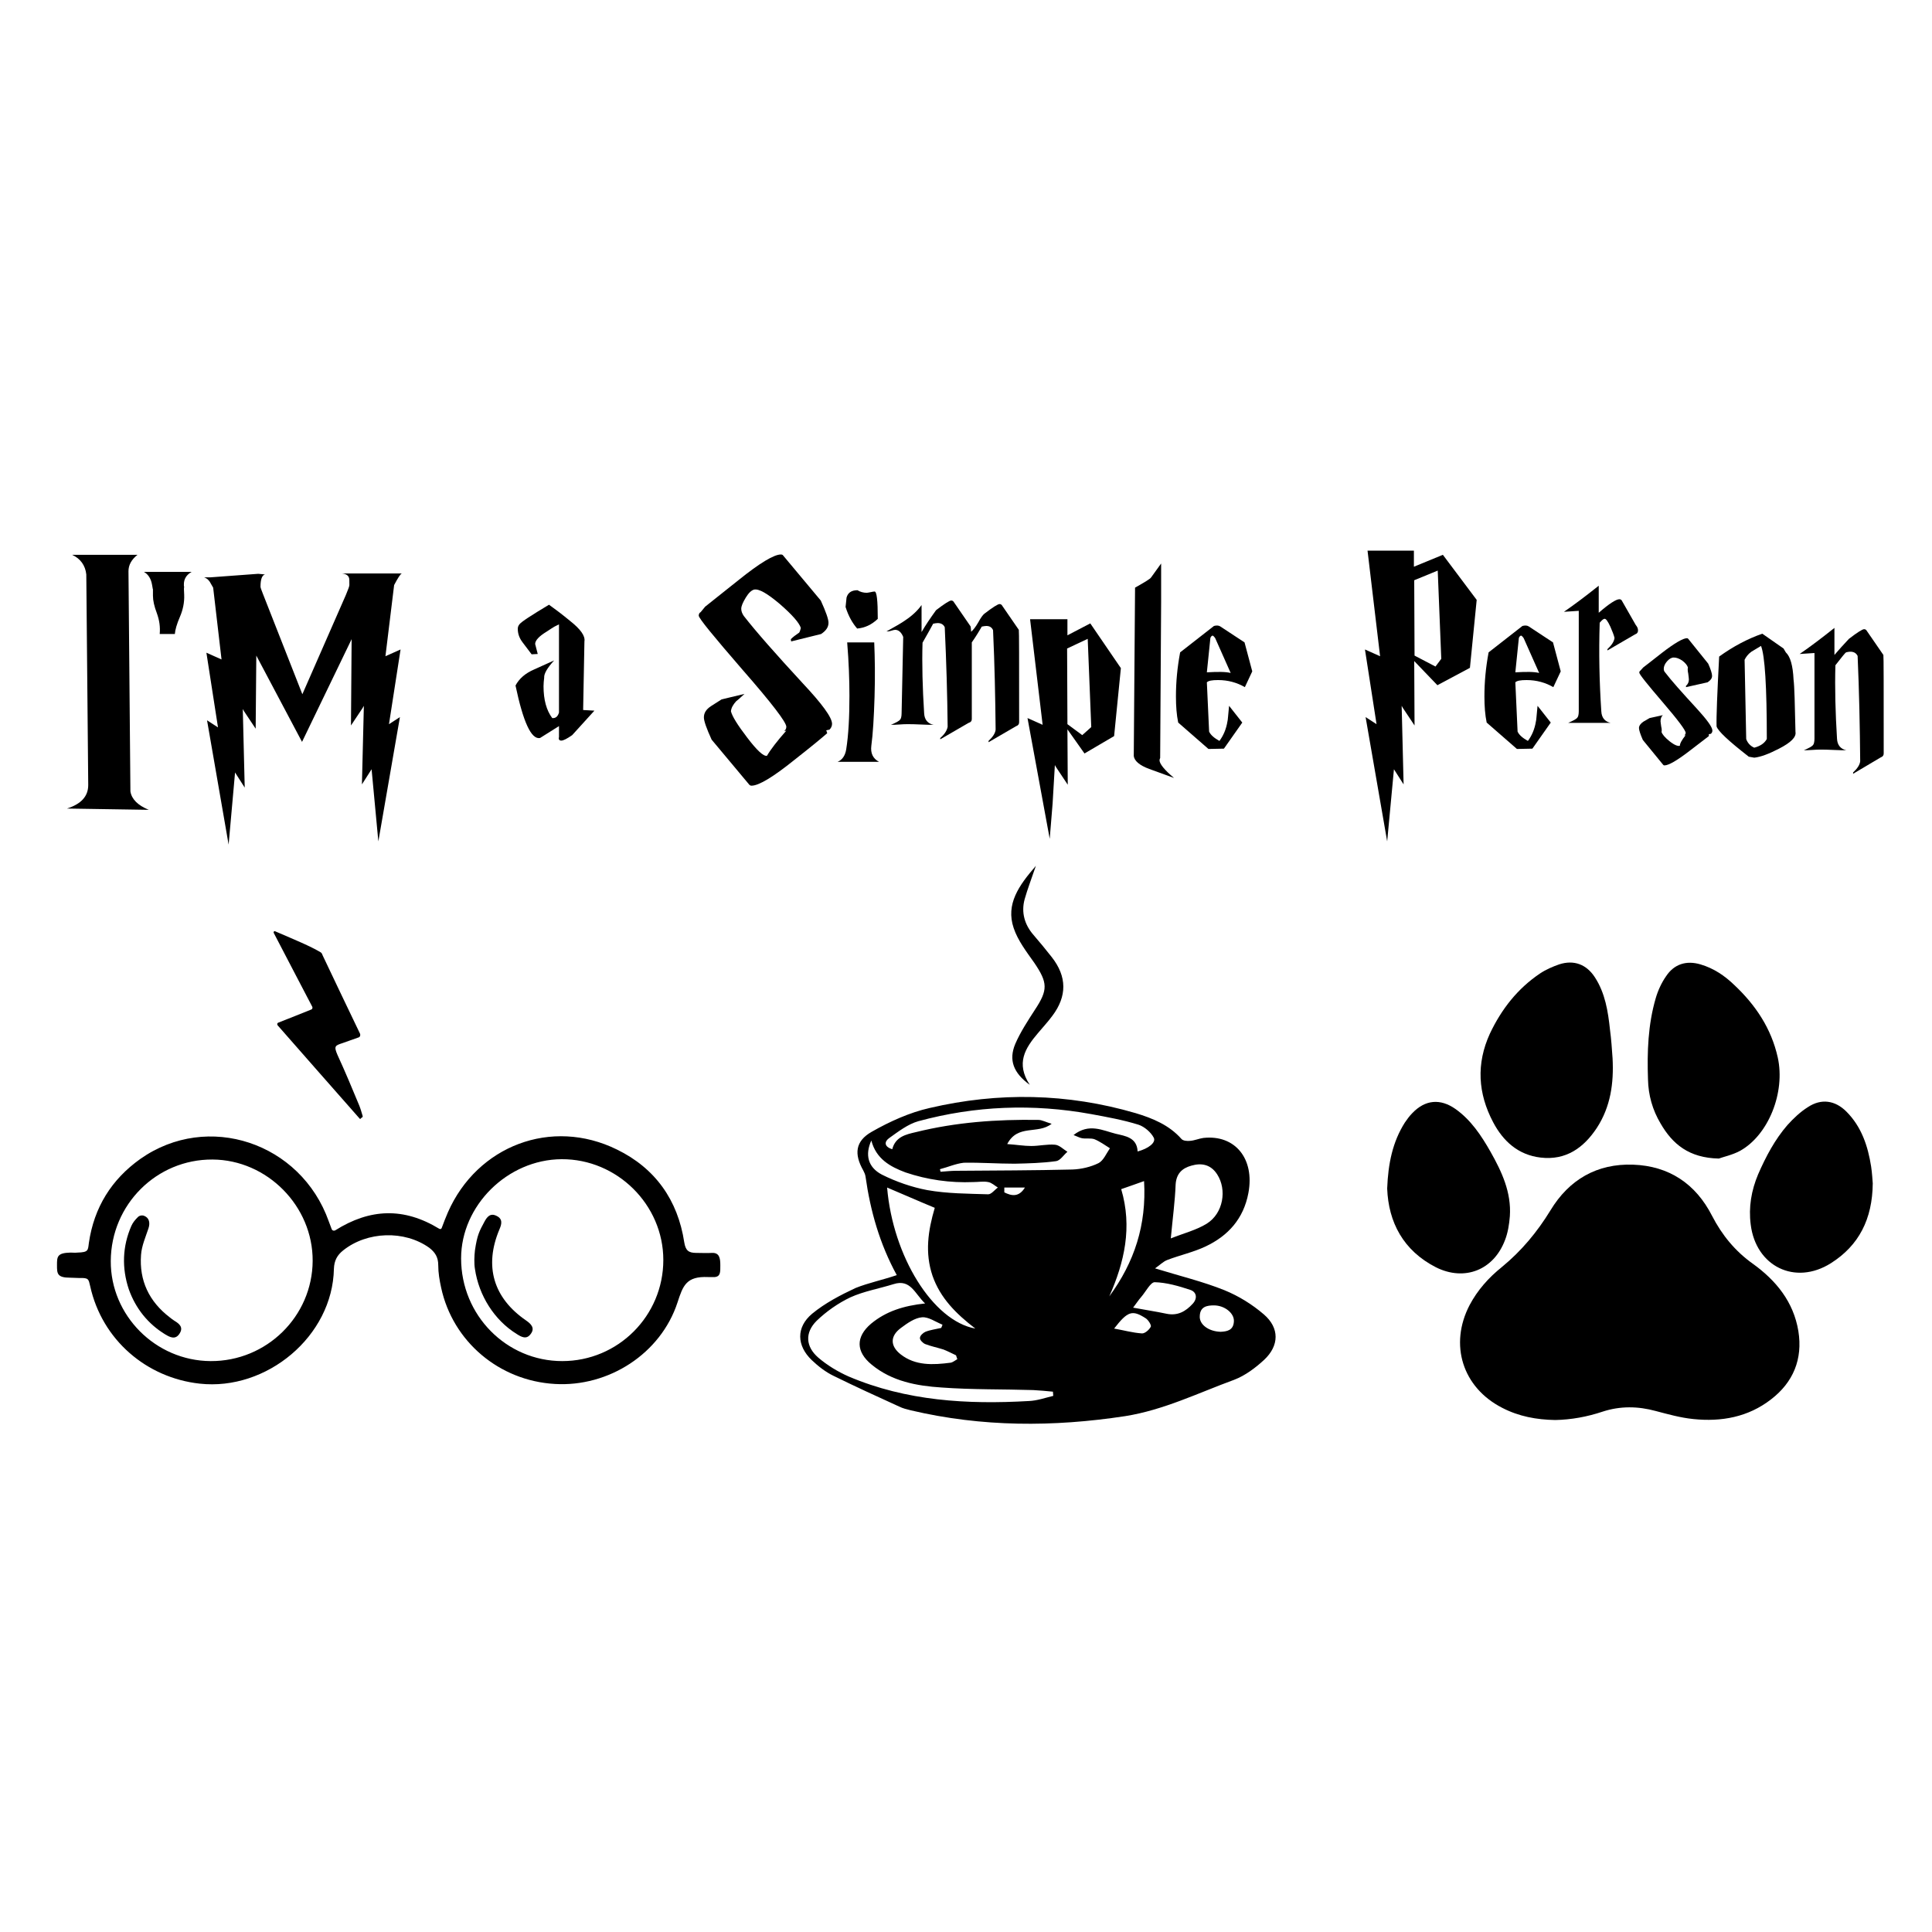
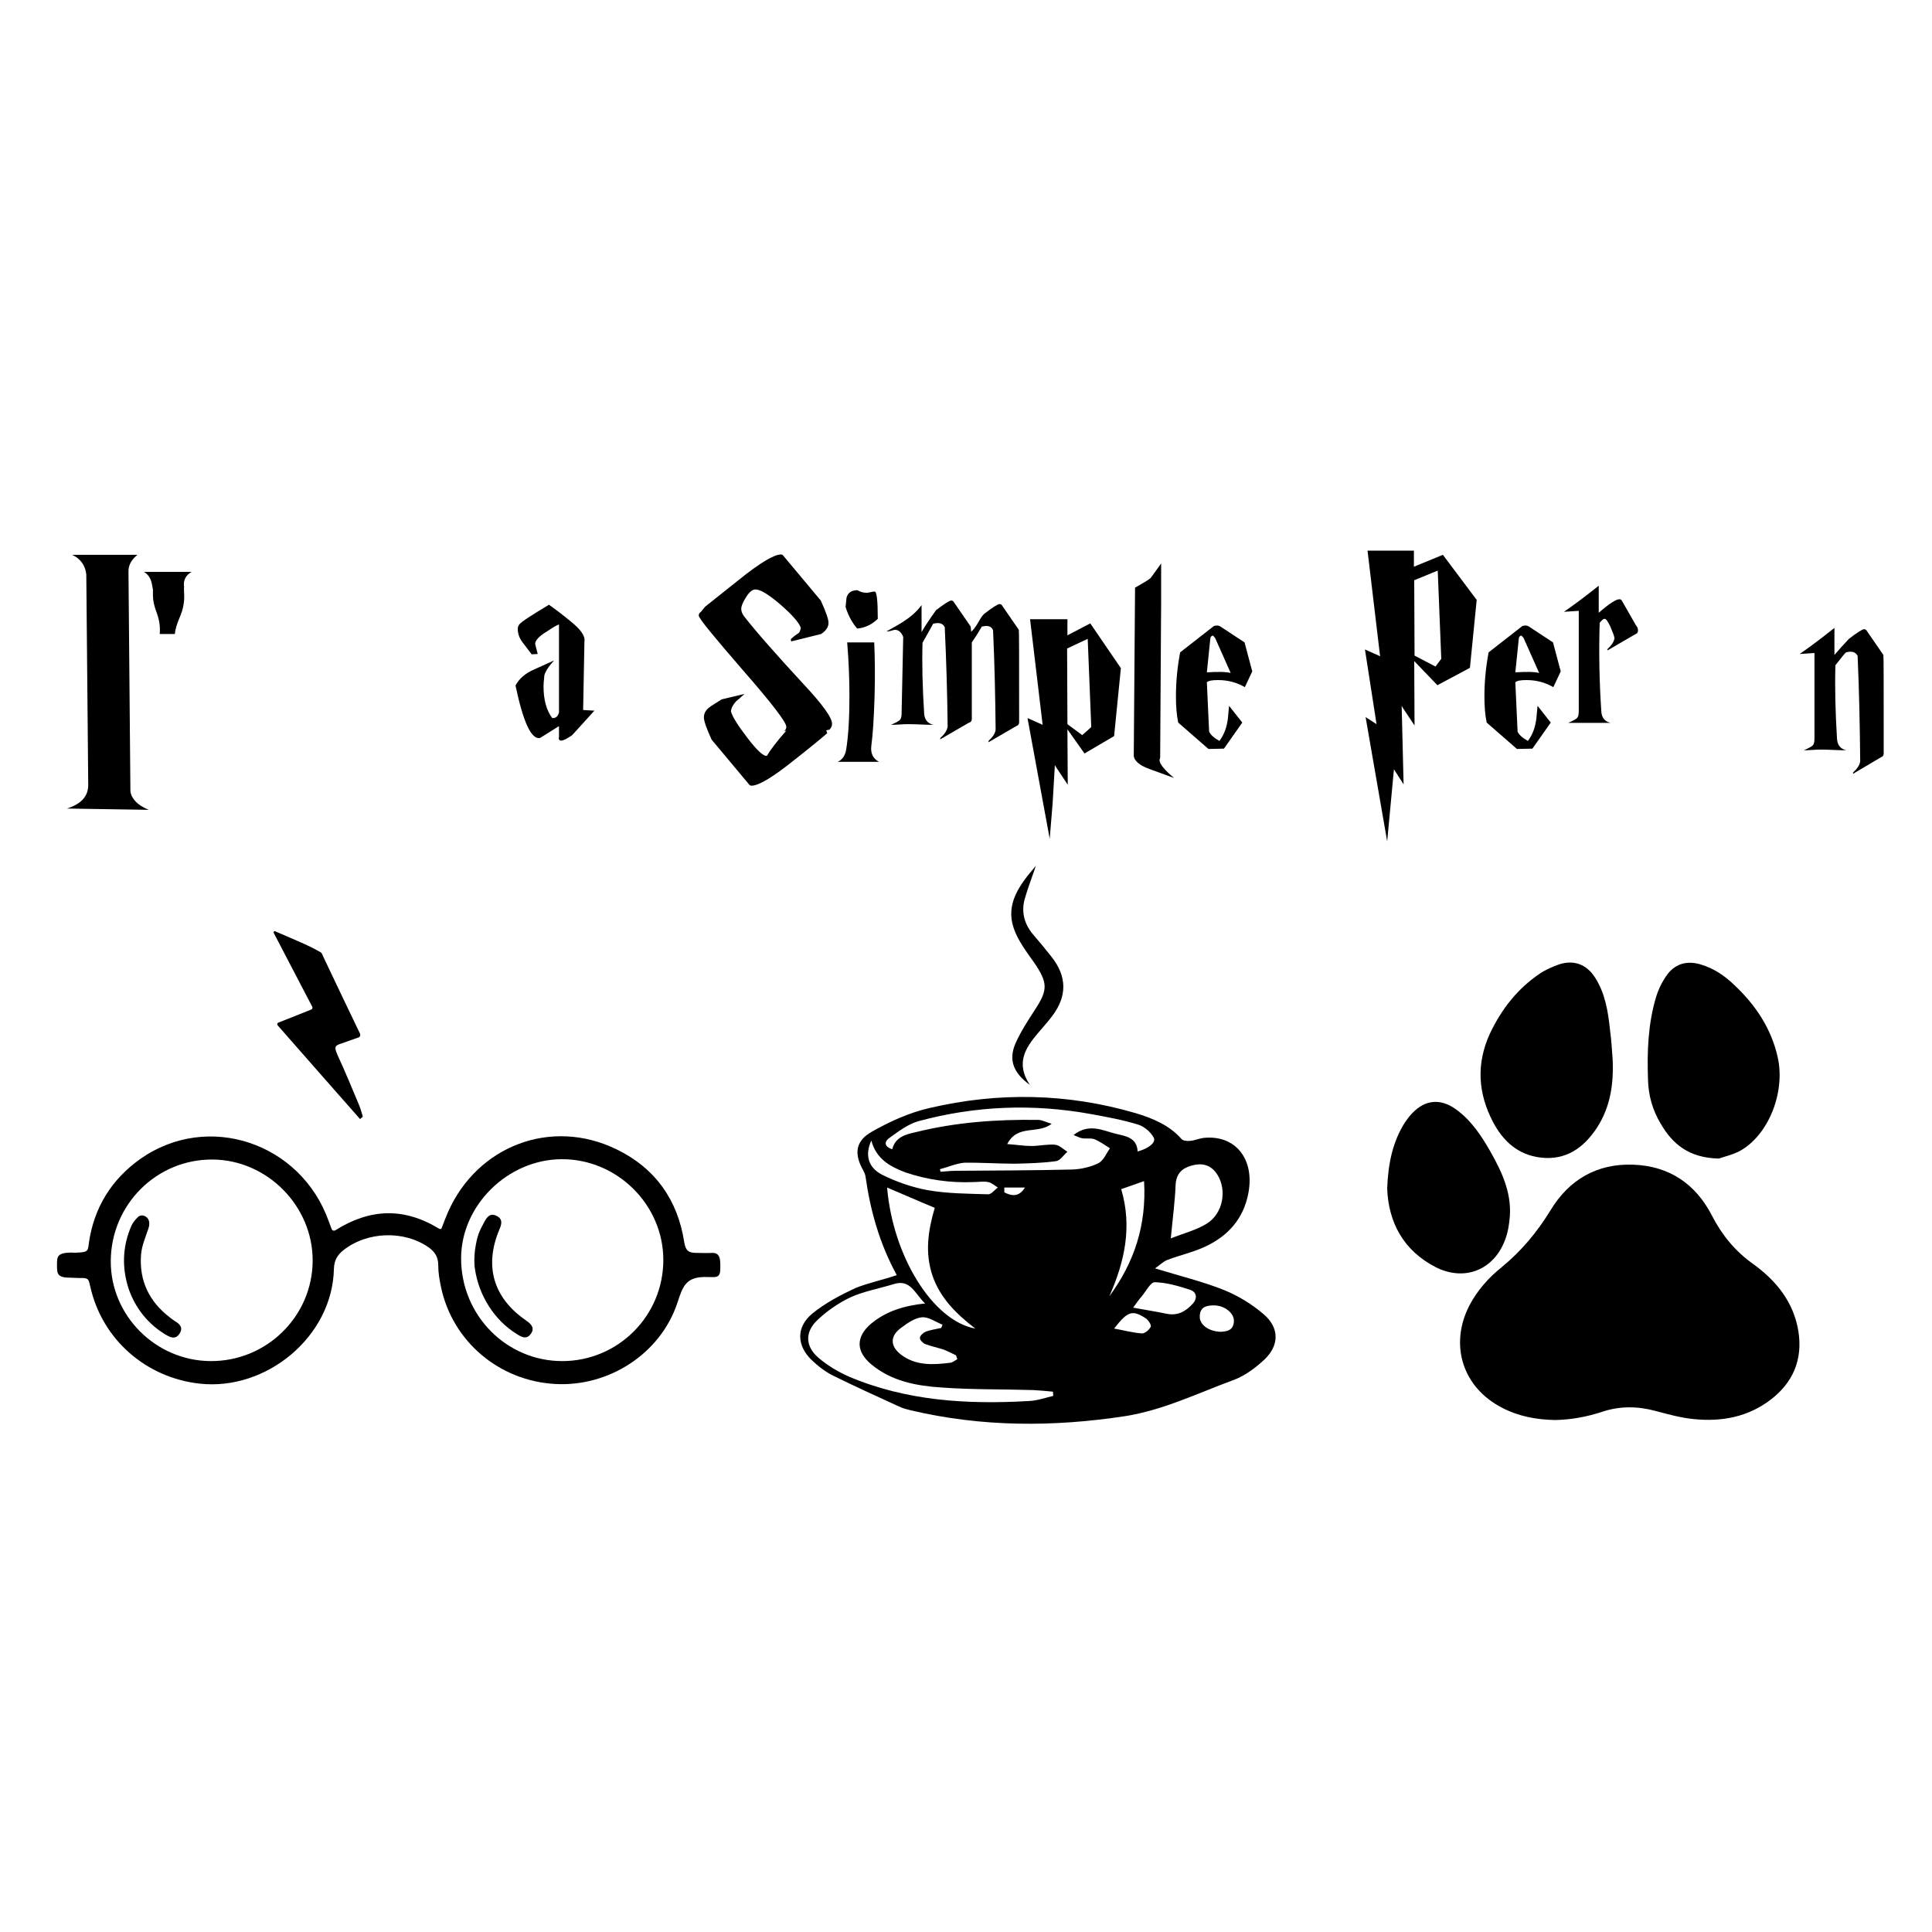
<svg xmlns="http://www.w3.org/2000/svg" version="1.1" id="Layer_1" x="0px" y="0px" viewBox="0 0 600 600" style="enable-background:new 0 0 600 600;" xml:space="preserve">
  <path id="XMLID_7378_" d="M40.5,245.8c0.4,2.4,2.3,4.3,5.7,5.7l-25.4-0.4c4.4-1.4,6.6-3.8,6.6-7.3l-0.6-65.4  c-0.3-2.8-1.8-4.9-4.4-6.1h20.3c-1.9,1.5-2.8,3.2-2.8,5.1L40.5,245.8z" />
  <path id="XMLID_7376_" d="M44.7,177.6h14.8c-1.9,1.1-2.7,2.7-2.3,5v1c0-0.4,0-0.7,0-0.8c0-0.6,0-0.7,0-0.6c-0.1,0.2-0.1,1,0,2.5  c0.1,2.4-0.4,4.7-1.3,6.8c-1,2.3-1.5,4.1-1.6,5.4h-4.7c0.2-2.2-0.1-4.3-0.9-6.5c-0.8-2.1-1.2-3.9-1.2-5.4c0-1.7,0-2.7,0-2.8  c0.1,0.4,0.1,0.7,0,0.8c-0.1-0.1-0.1-0.6-0.3-1.5C46.9,179.8,46.1,178.4,44.7,177.6z" />
-   <path id="XMLID_7374_" d="M79.4,226.3l-3.6-5.4l-0.4-0.7l0.6,24.4l-3-4.7L71,262.3l-6.7-38.6l3.4,2.2l-3.6-23.2l4.7,2.1l-2.6-22.3  l-1.1-1.9c-0.5-0.7-1.1-1.1-1.7-1.3h1.9l14.9-1.1l2.1,0.2c-0.9,0.2-1.4,1.5-1.4,3.8c0,0.2,0.2,0.9,0.7,2.1l12.3,31.3l13.5-30.8  c0.7-1.7,1.1-2.7,1.1-3.1c0-1.2,0-2-0.1-2.2c-0.2-0.8-1-1.3-2.2-1.4h18.6c-0.4,0.1-1.2,1.3-2.4,3.6l-2.7,22.1l4.7-2.1l-3.6,23.2  l3.4-2.2l-6.7,38.6l-2.1-22.4l-3,4.7l0.6-24.4l-0.4,0.7l-3.6,5.4l0.2-26.8l-15.4,31.9l-14.2-26.8L79.4,226.3z" />
  <path id="XMLID_7372_" d="M165.1,203.2l-2.8-3.7c-1-1.3-1.5-2.7-1.5-4.2c0-0.6,0.2-1,0.5-1.4c0.6-0.8,3.7-2.8,9.2-6.1  c2.1,1.5,4.2,3.1,6.5,5c3.3,2.6,4.8,4.7,4.5,6.4l-0.4,21.3l3.5,0.2l-6.9,7.6c-1.6,1.1-2.7,1.7-3.4,1.7c-0.6,0-0.9-0.4-0.7-1.1v-3.4  l-5.9,3.7c-2.7,0.5-5.2-4.9-7.6-16.3c1.1-2.1,3-3.8,5.8-5l6.2-2.8c-2.1,2.3-3.2,4.1-3.1,5.4c-0.1,0.9-0.2,1.7-0.2,2.6  c0,4.2,0.9,7.5,2.7,9.9c1,0.1,1.7-0.4,2.1-1.7v-27.4l-1.4,0.7c-0.3,0.2-1.2,0.7-2.5,1.6c-2.3,1.4-3.5,2.7-3.5,3.8l0.8,3.1  L165.1,203.2z" />
  <path id="XMLID_7370_" d="M256.9,227.7c-1.7,1.5-5.1,4.3-10.2,8.3c-6.7,5.4-11.1,8-13.3,8c-0.3,0-0.5-0.1-0.7-0.3l-11.7-14  c-1.6-3.5-2.4-5.8-2.4-6.9c0-1.4,0.7-2.5,2.2-3.5l3.3-2.1l7.1-1.7c-0.9,0.8-1.7,1.6-2.6,2.3c-0.9,1-1.5,2-1.6,3.1  c0.4,1.6,2.1,4.3,5,8.1c3.1,4.1,5.2,6,6.2,5.7c1.1-1.9,3.1-4.5,6-7.8l-0.7,0.2c0.4-0.3,0.7-0.8,0.7-1.4c0-1.4-4.5-7.3-13.6-17.7  c-9-10.4-13.6-16-13.6-16.8c0-0.5,0.2-0.9,0.6-1.1l1.4-1.7l10.3-8.2c6.7-5.4,11.1-8,13.2-8c0.3,0,0.6,0.1,0.7,0.3l11.7,14  c1.6,3.5,2.4,5.8,2.4,6.9c0,1.4-0.8,2.5-2.3,3.5l-9.3,2.3l-0.1-0.7c0.7-0.7,1.5-1.3,2.4-1.9c0.3-0.1,0.5-0.7,0.7-1.6  c-0.5-1.6-2.7-4.1-6.5-7.4c-3.9-3.3-6.5-4.8-8-4.5c-0.8,0.2-1.7,1-2.6,2.5c-0.9,1.5-1.4,2.6-1.4,3.5c0,0.7,0.3,1.5,0.8,2.2  c3.9,5,10,11.9,18.3,20.9c6,6.4,9.1,10.6,9.1,12.6c0,0.7-0.3,1.3-0.8,1.8l-1,0.2L256.9,227.7z" />
  <path id="XMLID_7367_" d="M262.8,232.7c0.7-4.4,1-9.9,1-16.6c0-5-0.2-10.5-0.7-16.6h8.4c0.2,4.7,0.3,10.4,0.1,16.9  c-0.2,6.4-0.5,11.5-1,15.2c-0.3,2.3,0.5,4,2.4,5h-12.9C261.6,236,262.5,234.6,262.8,232.7z M262.9,185.6c-0.1,0.9-0.2,1.9-0.3,2.9  c0.9,2.9,2.2,5.1,3.6,6.7c2.4-0.2,4.5-1.2,6.4-3c0-5.7-0.3-8.5-1-8.5c-0.3,0-0.7,0.1-1.2,0.2c-0.6,0.1-1,0.2-1.2,0.2  c-1.1,0-2.1-0.3-2.9-0.8C264.4,183.3,263.3,184.1,262.9,185.6z" />
  <path id="XMLID_7365_" d="M301.6,196.2c0.6-0.5,1.4-1.5,2.2-2.9c0.8-1.5,1.5-2.4,1.9-2.7c2.6-2,4.2-3,4.7-3c0.3,0,0.5,0.1,0.7,0.3  l5.3,7.7c0.1,0.1,0.1,9.6,0.1,28.7c0,0.6-0.3,1-0.9,1.2l-8.6,5v-0.4c1.3-1.2,2.1-2.4,2.2-3.5c-0.1-9.8-0.3-20.1-0.8-30.9  c-0.4-0.9-1.1-1.3-2.1-1.3c-0.4,0-0.9,0.1-1.4,0.2c-0.7,1.2-1.7,2.9-3.1,4.9v10.3v9.3c0,0.2,0,0.6,0,1.3v2.1v0.8c0,0.6-0.3,1-1,1.2  l-8.8,5.1v-0.4c1.4-1.2,2.1-2.4,2.3-3.5c-0.1-9.9-0.4-20.1-0.9-30.9c-0.4-0.9-1.2-1.3-2.2-1.3c-0.4,0-0.9,0.1-1.4,0.2  c-0.9,1.7-2,3.6-3.3,5.9c-0.2,6.7,0,14,0.5,21.9c0.1,2,1.1,3.2,2.9,3.6c-0.9,0-2.2,0-4-0.1c-1.8-0.1-3.1-0.1-4-0.1  c-0.6,0-1.4,0-2.6,0.1c-1.2,0.1-2,0.1-2.6,0.1c1.6-0.7,2.6-1.2,2.9-1.7c0.2-0.2,0.4-0.9,0.4-1.9l0.5-23.7c-0.6-1.5-1.5-2.2-2.5-2.2  c-0.2,0-0.7,0.1-1.3,0.3c-0.6,0.2-1,0.2-1.4,0.2c2.9-1.6,4.8-2.7,5.9-3.5c2.1-1.4,3.8-3,5-4.7v8.4c1.2-2.1,2.7-4.3,4.5-6.8  c2.6-2,4.2-3,4.7-3c0.3,0,0.5,0.1,0.7,0.3l5.3,7.7C301.5,194.7,301.5,195.2,301.6,196.2z" />
  <path id="XMLID_7362_" d="M319.1,223l4.7,2.1l-3.9-32.8h11.6v5l7.1-3.7l9.5,13.9l-2.1,21.1l-9.2,5.4l-5.3-7.5l0.1,17.2l-3.6-5.4  l-0.4-0.7l-0.7,11.9l-0.9,11L319.1,223z M338.9,225.8l-1.1-27.4l-6.4,3l0.1,23.5l4.6,3.4L338.9,225.8z" />
  <path id="XMLID_7360_" d="M360.3,235.4c-0.1,0.2-0.2,0.5-0.2,0.7c0,1.1,1.5,3,4.5,5.5l-7.7-2.8c-3-1.1-4.6-2.5-4.8-4l0.4-52.3  c3-1.7,4.7-2.7,5-3.2l3.1-4.3V187L360.3,235.4z" />
  <path id="XMLID_7357_" d="M388.9,208.5l-2.3,4.9c-2.4-1.4-5.2-2.2-8.3-2.2c-1.9,0-3,0.2-3.5,0.7l0.7,15.3c0.5,1.1,1.6,2,3.2,2.9  c1.2-1.6,2.1-3.6,2.5-6.1c0.1-0.2,0.2-1.8,0.5-4.8l4.1,5.2l-5.7,8.1l-4.8,0.1l-9.4-8.2c-0.5-2.4-0.7-5.1-0.7-8.1  c0-4.4,0.4-8.9,1.3-13.7l10.5-8.2c0.7-0.2,1.4-0.2,1.9,0.1l7.6,5L388.9,208.5z M382.2,209l-4.8-10.8c-0.4-0.6-0.7-0.8-0.8-0.8  c-0.2,0-0.5,0.2-0.7,0.7l-1.1,10.7C378.2,208.6,380.7,208.6,382.2,209z" />
  <path id="XMLID_7354_" d="M458.6,186.3l-2.1,21.1l-10.1,5.4l-7.2-7.5l0.1,20l-3.6-5.4l-0.4-0.7l0.6,24.4l-3-4.7l-2.1,22.4l-6.7-38.6  l3.4,2.2l-3.6-23.2l4.7,2.1l-3.9-32.8h14.4v5l9-3.7L458.6,186.3z M447.6,204.6l-1.1-27.4l-7.3,3l0.1,23.4l6.5,3.4L447.6,204.6z" />
  <path id="XMLID_7351_" d="M484.7,208.5l-2.3,4.9c-2.4-1.4-5.2-2.2-8.3-2.2c-1.9,0-3,0.2-3.5,0.7l0.7,15.3c0.5,1.1,1.6,2,3.2,2.9  c1.2-1.6,2.1-3.6,2.5-6.1c0.1-0.2,0.2-1.8,0.5-4.8l4.1,5.2l-5.7,8.1l-4.8,0.1l-9.4-8.2c-0.5-2.4-0.7-5.1-0.7-8.1  c0-4.4,0.4-8.9,1.3-13.7l10.5-8.2c0.7-0.2,1.4-0.2,1.9,0.1l7.6,5L484.7,208.5z M478,209l-4.8-10.8c-0.4-0.6-0.7-0.8-0.8-0.8  c-0.2,0-0.5,0.2-0.7,0.7l-1.1,10.7C474,208.6,476.5,208.6,478,209z" />
  <path id="XMLID_7349_" d="M485.7,190c3.2-2.2,6.8-4.9,10.8-8.1v8.4c3.2-2.8,5.4-4.2,6.4-4.2c0.3,0,0.5,0.1,0.7,0.3l4.4,7.7  c0.5,0.6,0.7,1.1,0.7,1.7c0,0.6-0.3,1-0.9,1.2l-8.6,5v-0.4c1.3-1.2,2.1-2.4,2.2-3.5c-0.2-0.9-0.7-2.1-1.3-3.5  c-0.8-1.7-1.4-2.6-1.9-2.4c-0.4,0.1-0.8,0.5-1.4,1.2c-0.3,9.3-0.1,18.5,0.5,27.5c0.1,2,1.1,3.2,2.9,3.6c-0.9,0-2.2,0-4,0s-3.1,0-4,0  c-0.6,0-1.4,0-2.6,0c-1.2,0-2,0-2.6,0c1.6-0.7,2.6-1.2,2.9-1.7c0.2-0.2,0.4-0.9,0.4-1.9v-31.2L485.7,190z" />
-   <path id="XMLID_7347_" d="M530.7,228.6c-0.5,0.4-2.5,1.9-6,4.6c-3.9,3-6.5,4.5-7.8,4.5c-0.2,0-0.3-0.1-0.4-0.2l-6.3-7.7  c-0.8-1.8-1.2-3.1-1.2-3.7c0-0.7,0.5-1.4,1.4-2l1.9-1.1l4.1-0.9c-0.5,0.5-0.7,1.1-0.7,1.9c0,0.2,0.1,0.8,0.2,1.6  c0.2,0.8,0.2,1.4,0.1,1.7c0.2,0.7,1,1.7,2.5,2.9c1.5,1.2,2.6,1.6,3.2,1.4c0-0.7,0.6-1.8,1.8-3.3l-0.4,0.1c0.2-0.2,0.4-0.5,0.4-0.8  c0-0.8-2.4-4-7.2-9.6c-4.8-5.6-7.2-8.6-7.2-9.1c0-0.3,0.1-0.5,0.4-0.7l0.8-0.9c0.5-0.4,2.5-1.9,5.9-4.6c3.9-3,6.5-4.5,7.7-4.5  c0.2,0,0.3,0.1,0.4,0.2l6.2,7.7c0.8,1.8,1.2,3.1,1.2,3.8c0,0.8-0.5,1.4-1.4,2l-6.7,1.5v-0.4c0.6-0.5,0.9-1.2,0.9-2  c0-0.3-0.1-0.9-0.2-1.8c-0.2-0.9-0.2-1.5-0.1-1.9c-0.2-0.7-0.8-1.4-1.7-2.1c-1-0.7-1.9-1-2.7-1c-0.7,0-1.4,0.4-2.1,1.2  c-0.7,0.8-1,1.6-1,2.3c0,0.4,0.1,0.8,0.4,1.1c1.9,2.5,5.2,6.2,9.8,11.2c3.2,3.5,4.9,5.8,4.9,6.9c0,0.4-0.2,0.8-0.5,1l-0.6,0.1V228.6  z" />
-   <path id="XMLID_7344_" d="M557.6,227.3c0.3,1.6-1.4,3.3-5.1,5.2c-3.1,1.6-5.7,2.6-7.7,2.8l-1.7-0.3c-6.3-4.9-9.6-8-10-9.4  c-0.1-2.9,0.2-10.2,0.8-21.7c4.3-3.1,8.8-5.5,13.4-7.1l6.6,4.6l0.7,1.2c1.4,1.3,2.2,4.1,2.4,8.4  C557.3,213.3,557.4,218.7,557.6,227.3z M548.7,229.5c0-16.3-0.6-25.9-1.8-28.9l-3,1.8c-1.1,0.8-1.7,1.7-2.1,2.5l0.5,24.6  c0.4,1.2,1.3,2.2,2.5,2.7C546.7,231.7,548,230.8,548.7,229.5z" />
  <path id="XMLID_7342_" d="M558.9,203.1c3.2-2.2,6.8-4.9,10.8-8.1v8.4c1.2-1.4,2.7-3.1,4.5-5c2.6-2,4.2-3,4.7-3  c0.3,0,0.5,0.1,0.7,0.3l5.3,7.7c0.1,0.1,0.1,10.3,0.1,30.6c0,0.6-0.3,1-0.9,1.2l-8.6,5.1v-0.4c1.3-1.2,2.1-2.4,2.2-3.5  c-0.1-10.5-0.3-21.4-0.8-32.7c-0.6-1.2-1.8-1.6-3.6-1.1c-0.2,0.1-1.3,1.4-3.3,4c-0.2,7.1,0,14.7,0.5,22.8c0.1,2,1.1,3.2,2.9,3.6  c-0.9,0-2.2,0-4-0.1c-1.8-0.1-3.1-0.1-4-0.1c-0.6,0-1.4,0-2.6,0.1c-1.2,0.1-2,0.1-2.6,0.1c1.6-0.7,2.6-1.2,2.9-1.7  c0.2-0.2,0.4-0.9,0.4-1.9v-26.6L558.9,203.1z" />
  <g id="XMLID_7334_">
    <path id="XMLID_7338_" d="M104.1,382.1c10.8-6.8,21.3-7.2,32.3-0.5c0.3,0.2,0.7,0.1,0.8-0.3c0.6-1.6,1.2-3.2,1.9-4.8   c9.1-20.7,32.2-29.5,52.5-19.5c11.9,5.8,18.9,15.7,20.9,28.8c0.4,2.5,1.3,3.3,3.7,3.3c1.6,0,3.5,0.1,4.9,0c2.3-0.1,2.6,1.6,2.6,3.8   c0,2.1,0.1,3.5-1.7,3.7c-0.1,0-1.8,0-2.1,0c-6.8-0.3-7.8,2.7-9.5,7.9c-5.2,15.9-21.4,26.3-38.1,25.3c-17.3-1-31.7-13.2-35.3-29.9   c-0.5-2.3-0.9-4.6-0.9-7c0-2.5-1-4-2.8-5.4c-7.7-5.5-19.3-5.1-26.7,0.8c-1.9,1.5-2.8,3.2-2.9,5.7C103.3,415,82.8,432,62,429.7   c-16.4-1.8-30.3-13.5-34-30.3c-0.5-2.1-0.4-2.6-3.3-2.5c-1.3,0-1.5-0.1-2.9-0.1c-4.1,0-4.1-1.3-4.1-3.9c0-2.6,0-3.8,4.2-3.9   c1.1,0,1.1,0.1,2.2,0c3.4-0.1,3.2-0.7,3.5-3c1.6-11,7-19.7,16-26.1c20.9-14.7,49.8-5.1,58.5,19.4c0.3,0.8,0.6,1.6,0.9,2.4   C103.2,382.2,103.7,382.3,104.1,382.1 M65.4,422.7c17.4,0.1,31.6-13.9,31.7-31.1c0.1-17-14.1-31.4-31.1-31.5   c-17.4-0.1-31.5,14-31.6,31.5C34.3,408.5,48.3,422.6,65.4,422.7 M174.6,422.7c17.4,0,31.4-14.1,31.4-31.4   c0-17.2-14.4-31.4-31.6-31.3c-16.8,0.1-31.2,14.4-31.2,30.8C143.2,408.5,157.3,422.7,174.6,422.7" />
    <path id="XMLID_2076_" d="M111.7,347.4c-8.4-9.5-16.7-19-25.5-29c-0.2-0.3-0.1-0.7,0.2-0.8c3.6-1.4,6.8-2.7,10.3-4.1   c0.3-0.1,0.4-0.5,0.3-0.8c-3.1-6-8.5-16.2-12-23c-0.1-0.3,0.1-0.6,0.4-0.5c6.5,2.8,10.9,4.6,14.1,6.5c0.4,0.2,0.5,0.5,0.7,1   c3.8,8,7.6,16,11.6,24.3c0.2,0.5,0,1.1-0.5,1.2c-1.8,0.6-3.3,1.2-4.8,1.7c-2.4,0.8-2.9,0.9-1.7,3.7c2.4,5.2,4.6,10.5,6.8,15.8   c0.4,1,0.7,2.1,1,3.1c0.1,0.2,0,0.4-0.1,0.5l-0.5,0.3C112,347.6,111.9,347.6,111.7,347.4" />
    <path id="XMLID_2075_" d="M42.7,378.1c0.5-0.6,1.4-0.8,2.1-0.5c1.5,0.6,1.9,2.1,1.3,3.9c-0.9,2.7-2.1,5.4-2.3,8.2   c-0.6,8,2.5,14.5,8.9,19.4c0.5,0.4,1,0.8,1.5,1.1c1.5,0.9,2.8,2,1.6,3.9c-1.3,2.1-3,1.2-4.5,0.3c-5.4-3.3-9.2-8.1-11.3-14   c-2.2-6.6-2-13.3,0.8-19.7C41.3,379.6,42,378.8,42.7,378.1" />
    <path id="XMLID_2074_" d="M147.5,394.1c-0.3-1.7-0.2-4.1,0-5.8c0.7-4.8,1.4-6,2.9-8.8c0.8-1.5,1.8-2.9,3.8-1.9   c1.9,0.9,1.7,2.4,0.9,4.2c-4.8,11.4-1.9,21.3,8.3,28.3c1.6,1.1,2.8,2.4,1.4,4.2c-1.3,1.8-2.9,0.9-4.3,0   C153.5,410,148.7,402.3,147.5,394.1" />
  </g>
  <path id="XMLID_7321_" d="M278.5,396c-5.3-9.7-8.2-19.9-9.7-30.6c-0.1-0.7-0.4-1.3-0.7-1.9c-2.9-5.1-2.5-9.1,2.6-12  c5.6-3.2,11.8-6,18-7.4c21.4-5,42.8-4.6,64,1.6c5.3,1.6,10.4,3.7,14.2,8c0.5,0.6,1.8,0.7,2.7,0.6c1.4-0.1,2.7-0.7,4.1-0.9  c9.9-1.1,16,6.5,14,17.1c-1.5,8-6.3,13.3-13.3,16.6c-3.8,1.8-8,2.7-11.9,4.2c-1.3,0.5-2.3,1.6-3.8,2.6c7.8,2.4,14.9,4.1,21.6,6.8  c4.4,1.8,8.6,4.4,12.2,7.5c4.9,4.2,4.8,9.7,0.1,14.1c-2.7,2.5-5.9,4.9-9.3,6.2c-11.2,4.1-21.9,9.4-33.9,11.3  c-22.3,3.4-44.4,3.4-66.5-1.8c-1.2-0.3-2.5-0.6-3.7-1.2c-6.8-3.1-13.6-6.2-20.3-9.5c-2.5-1.2-4.8-3-6.8-4.9  c-4.7-4.5-4.9-10.2,0.1-14.4c4-3.3,8.8-5.8,13.5-8C269.7,398.4,274.1,397.5,278.5,396z M287.3,404.8c-3.2-3-4.5-7.7-9.8-6  c-4.5,1.4-9.2,2.2-13.4,4.1c-3.8,1.8-7.5,4.4-10.5,7.3c-3.7,3.7-3.4,8,0.5,11.4c2.8,2.4,6.1,4.4,9.5,5.9c17.9,7.6,36.8,8.7,55.9,7.6  c2.6-0.1,5.1-1,7.6-1.6c0-0.4-0.1-0.8-0.1-1.3c-2-0.2-4.1-0.4-6.1-0.5c-9.5-0.3-19-0.1-28.5-0.8c-7.7-0.5-15.4-1.9-21.7-7.1  c-4.9-4-5-8.6-0.2-12.7C275.2,407.2,280.7,405.5,287.3,404.8z M291.9,363.1c0.1,0.3,0.1,0.5,0.2,0.8c1.6-0.1,3.2-0.3,4.8-0.3  c12.1-0.1,24.2-0.1,36.2-0.4c2.7-0.1,5.7-0.8,8.1-2c1.5-0.8,2.4-3,3.5-4.6c-1.6-1-3.1-2.1-4.8-2.8c-1.1-0.4-2.6-0.1-3.8-0.3  c-0.7-0.1-1.4-0.5-2.7-1c4.8-3.8,9.1-1.4,13.1-0.4c2.9,0.7,6.6,1.1,6.8,5.5c3.4-0.9,5.8-2.8,5-4.3c-0.9-1.7-2.9-3.4-4.7-4  c-4.8-1.5-9.8-2.4-14.7-3.3c-18.1-3.3-36-2.6-53.7,2.2c-3.2,0.9-6.2,3.2-9,5.2c-1.6,1.1-1.7,2.7,0.9,3.5c1-3.9,4.3-4.6,7.3-5.3  c12.5-3.1,25.2-4,38.1-3.8c1.1,0,2.3,0.7,4.1,1.2c-4.3,3.4-10.5,0-13.8,6.3c2.9,0.2,5.2,0.6,7.5,0.6c2.4,0,4.9-0.6,7.3-0.4  c1.4,0.1,2.6,1.4,3.9,2.2c-1.2,1-2.2,2.7-3.5,2.9c-4.3,0.6-8.6,0.7-12.9,0.8c-5.3,0-10.6-0.4-15.8-0.3  C296.7,361.4,294.3,362.5,291.9,363.1z M302.9,412.6c-6-4.6-10.9-9.5-13.3-16.4c-2.4-7.1-1.4-14,0.7-21.1c-5.1-2.1-9.8-4.2-14.8-6.3  C277.3,390.2,289.7,410.2,302.9,412.6z M363.6,384.6c4-1.6,8-2.6,11.2-4.6c5.1-3.2,6.3-10.5,3.2-15.3c-2-3.1-4.9-3.6-8-2.7  c-2.9,0.8-4.7,2.5-4.9,5.9C364.9,373.1,364.2,378.2,363.6,384.6z M270.6,354.2c-2,4.4-1.1,8.3,3.3,10.6c4.4,2.2,9.3,3.9,14.1,4.8  c6.2,1.1,12.6,1.1,18.9,1.3c1,0,2-1.4,3-2.1c-1-0.6-1.9-1.5-3-1.7c-1.5-0.3-3,0-4.6,0c-7.2,0.3-14.3-0.7-21.1-3  C276.4,362.3,272.1,359.9,270.6,354.2z M292.3,412.4c0.1-0.3,0.3-0.6,0.4-1c-2.2-0.9-4.4-2.5-6.4-2.3c-2.2,0.2-4.5,1.8-6.5,3.3  c-3.4,2.5-3.4,5.6-0.1,8.2c4.6,3.6,10.1,3.3,15.5,2.6c0.7-0.1,1.4-0.7,2.1-1.1c-0.1-0.4-0.3-0.8-0.4-1.2c-1.3-0.6-2.6-1.3-3.9-1.8  c-1.9-0.6-3.9-1-5.7-1.7c-0.7-0.3-1.7-1.3-1.6-1.9c0-0.7,1-1.6,1.7-1.9C288.9,413,290.6,412.8,292.3,412.4z M351.9,406.1  c3.7,0.7,7.1,1.2,10.4,1.9c3.4,0.7,5.9-0.7,8.1-3.1c1.5-1.6,1.3-3.6-0.7-4.3c-3.6-1.2-7.4-2.3-11.1-2.4c-1.3,0-2.8,3-4.2,4.6  C353.6,403.7,352.9,404.8,351.9,406.1z M355.3,366.8c-2.6,0.9-4.7,1.7-7.1,2.5c3.5,11.8,1,22.7-3.7,33.3  C352.3,392,356.1,380.4,355.3,366.8z M379.1,413.6c1.9-0.1,4-0.4,4.1-3.3c0.1-2.5-2.9-4.9-6.2-4.9c-2.2,0-4.3,0.4-4.4,3.3  C372.4,411.3,375.3,413.5,379.1,413.6z M346,412.6c2.9,0.5,5.7,1.3,8.6,1.5c0.9,0.1,2.3-1.1,2.8-2.1c0.2-0.5-0.8-2.1-1.6-2.6  C351.6,406.7,350.2,407.2,346,412.6z M311.9,368.8c0,0.5,0,1,0,1.5c2.2,1.1,4.5,1.6,6.4-1.5C316.2,368.8,314.1,368.8,311.9,368.8z" />
  <path id="XMLID_2061_" d="M321.7,268.9c-1.4,4.1-2.6,7.2-3.5,10.4c-1.1,4.1,0,7.9,2.8,11.1c1.9,2.2,3.8,4.5,5.6,6.8  c4.8,6.1,4.8,12.2,0.2,18.3c-1.4,1.9-3,3.6-4.5,5.4c-3.9,4.6-6.9,9.3-2.5,16c-5.1-3.7-6.6-7.7-4.5-12.7c1.6-3.7,3.9-7.2,6.1-10.6  c4.1-6.2,4-8.4-0.2-14.6c-2.4-3.4-5.1-6.9-6.4-10.8C312.3,280.8,316.4,275,321.7,268.9z" />
  <path id="XMLID_2060_" d="M483,441c-5.8-0.1-11.3-1.1-16.5-3.8c-12.3-6.3-16.5-19.6-10.1-31.9c2.5-4.7,5.9-8.5,10-11.8  c6.1-5,11-10.9,15.1-17.6c5.8-9.6,14.5-14.6,25.7-14.2c11.1,0.4,19.4,5.9,24.5,15.9c3.1,6,7.2,11,12.7,14.9  c7.2,5.2,12.6,11.8,14.1,20.9c1.4,8.7-1.6,15.9-8.5,21.2c-7.1,5.5-15.4,7-24.1,6.1c-4-0.4-7.9-1.5-11.7-2.5  c-5.5-1.5-11-1.6-16.5,0.2C492.9,440,488,440.9,483,441z" />
  <path id="XMLID_2059_" d="M500.8,328.7c0.4,7.7-0.6,15-4.9,21.6c-4.1,6.2-9.6,10.1-17.4,9.2c-7-0.8-11.7-5.1-14.8-11  c-4.7-8.9-5.3-18.1-1-27.5c3.6-7.6,8.6-14,15.6-18.7c1.8-1.2,3.9-2.1,5.9-2.8c4.6-1.5,8.5,0,11.1,4c3.2,4.9,4.1,10.6,4.7,16.3  C500.4,322.8,500.6,325.8,500.8,328.7z" />
  <path id="XMLID_2058_" d="M533.8,359.8c-9.3-0.2-14.4-4.5-18.1-10.9c-2.5-4.2-3.8-8.8-3.9-13.7c-0.3-8.5,0-17,2.4-25.2  c0.7-2.4,1.8-4.8,3.2-6.8c2.5-3.8,6.3-5,10.7-3.7c4.1,1.2,7.5,3.5,10.5,6.4c6.6,6.2,11.5,13.5,13.5,22.5c2.4,10.9-2.9,24.1-11.7,29  C538,358.7,535.1,359.3,533.8,359.8z" />
-   <path id="XMLID_2057_" d="M581.6,367.5c-0.1,11.1-4.3,19.3-13,24.8c-11.1,7-23.3,1-24.9-12c-0.7-5.4,0.2-10.6,2.3-15.6  c2.4-5.5,5.2-10.8,9.1-15.3c1.9-2.1,4-4.1,6.4-5.6c4.1-2.7,8.4-2.1,11.9,1.4c4.7,4.7,6.7,10.7,7.7,17.1  C581.4,364.3,581.5,366.3,581.6,367.5z" />
  <path id="XMLID_2056_" d="M430.8,369.1c0.3-7.8,1.7-14.5,5.5-20.5c0.7-1,1.4-2,2.3-2.9c4-4.2,8.7-4.6,13.4-1.3  c4.8,3.4,8,8.2,10.9,13.3c3.5,6.2,6.5,12.6,6,20c-0.2,2.5-0.6,5.1-1.5,7.4c-3.5,9.3-12.5,12.9-21.4,8.5  C435.8,388.4,431.2,379.6,430.8,369.1z" />
</svg>